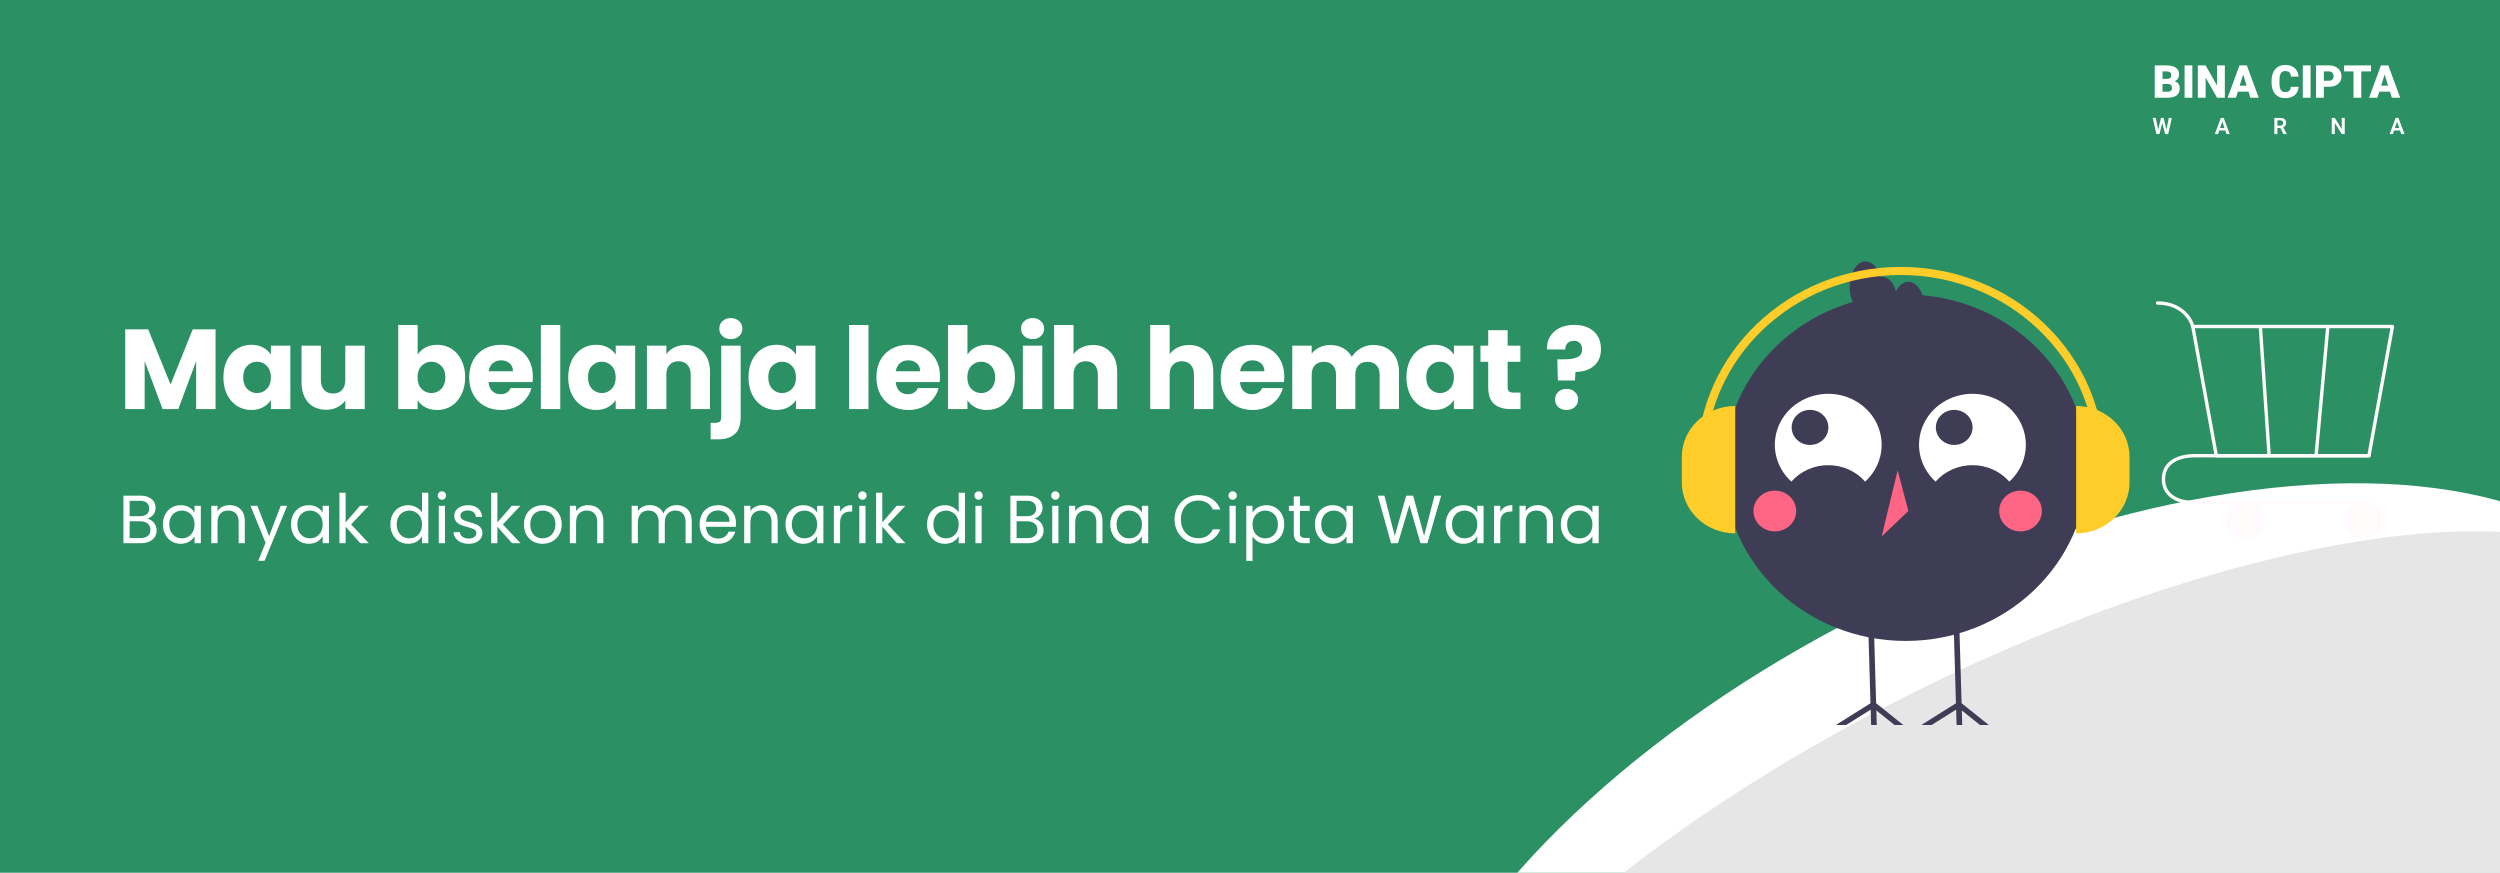
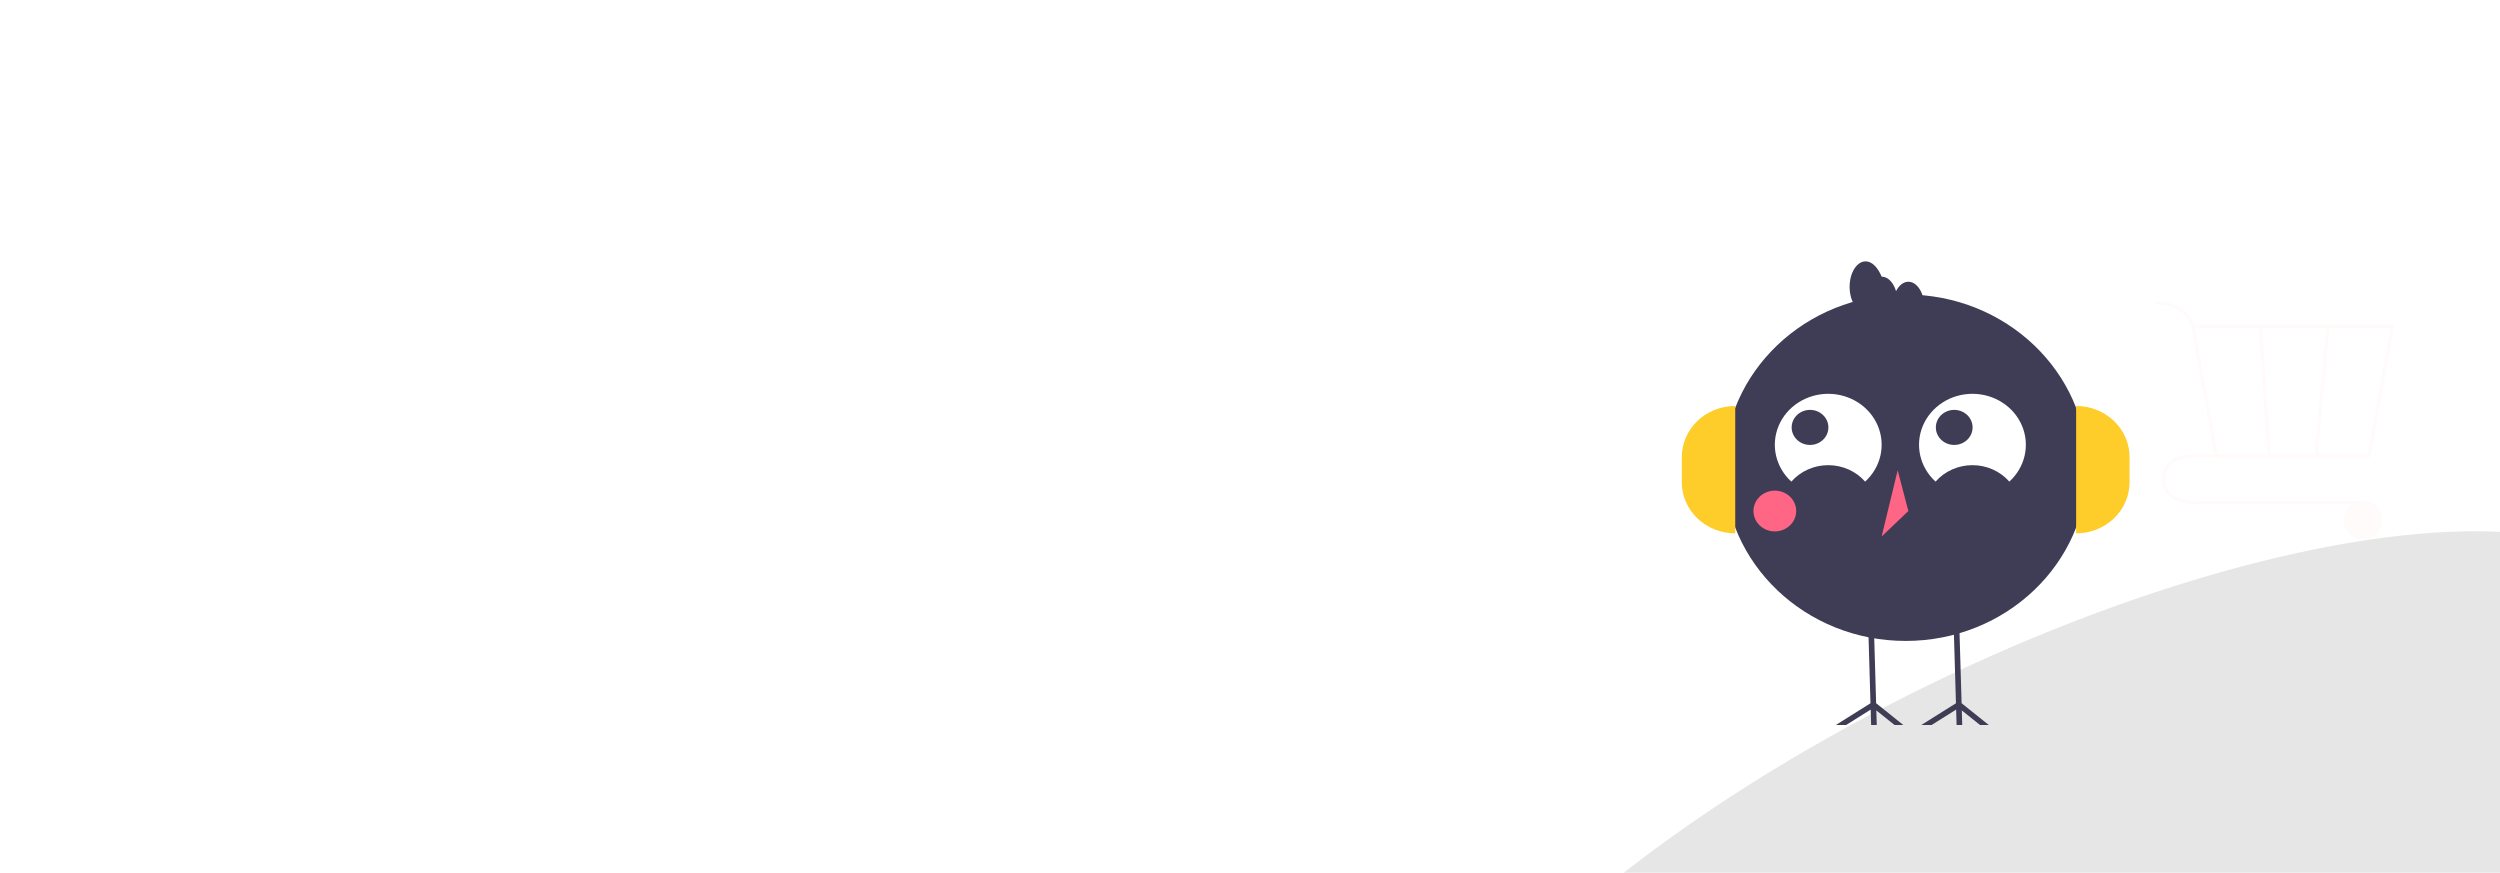
<svg xmlns="http://www.w3.org/2000/svg" width="1100" height="384" viewBox="0 0 1100 384" fill="none">
  <g clip-path="url(#clip0_793_637)">
-     <rect width="1100" height="384" fill="url(#paint0_linear_793_637)" />
    <ellipse cx="894.658" cy="405" rx="304.98" ry="153.879" transform="rotate(154 894.658 405)" fill="white" />
    <ellipse cx="896.117" cy="399.508" rx="304.98" ry="109.013" transform="rotate(154 896.117 399.508)" fill="#E6E6E6" />
    <path d="M94.85 144.9V180H86.3V158.95L78.45 180H71.55L63.65 158.9V180H55.1V144.9H65.2L75.05 169.2L84.8 144.9H94.85ZM98.298 166C98.298 163.133 98.832 160.617 99.898 158.45C100.998 156.283 102.482 154.617 104.348 153.45C106.215 152.283 108.298 151.7 110.598 151.7C112.565 151.7 114.282 152.1 115.748 152.9C117.248 153.7 118.398 154.75 119.198 156.05V152.1H127.748V180H119.198V176.05C118.365 177.35 117.198 178.4 115.698 179.2C114.232 180 112.515 180.4 110.548 180.4C108.282 180.4 106.215 179.817 104.348 178.65C102.482 177.45 100.998 175.767 99.898 173.6C98.832 171.4 98.298 168.867 98.298 166ZM119.198 166.05C119.198 163.917 118.598 162.233 117.398 161C116.232 159.767 114.798 159.15 113.098 159.15C111.398 159.15 109.948 159.767 108.748 161C107.582 162.2 106.998 163.867 106.998 166C106.998 168.133 107.582 169.833 108.748 171.1C109.948 172.333 111.398 172.95 113.098 172.95C114.798 172.95 116.232 172.333 117.398 171.1C118.598 169.867 119.198 168.183 119.198 166.05ZM160.484 152.1V180H151.934V176.2C151.067 177.433 149.884 178.433 148.384 179.2C146.917 179.933 145.284 180.3 143.484 180.3C141.351 180.3 139.467 179.833 137.834 178.9C136.201 177.933 134.934 176.55 134.034 174.75C133.134 172.95 132.684 170.833 132.684 168.4V152.1H141.184V167.25C141.184 169.117 141.667 170.567 142.634 171.6C143.601 172.633 144.901 173.15 146.534 173.15C148.201 173.15 149.517 172.633 150.484 171.6C151.451 170.567 151.934 169.117 151.934 167.25V152.1H160.484ZM183.771 156.05C184.571 154.75 185.721 153.7 187.221 152.9C188.721 152.1 190.438 151.7 192.371 151.7C194.671 151.7 196.754 152.283 198.621 153.45C200.488 154.617 201.954 156.283 203.021 158.45C204.121 160.617 204.671 163.133 204.671 166C204.671 168.867 204.121 171.4 203.021 173.6C201.954 175.767 200.488 177.45 198.621 178.65C196.754 179.817 194.671 180.4 192.371 180.4C190.404 180.4 188.688 180.017 187.221 179.25C185.754 178.45 184.604 177.4 183.771 176.1V180H175.221V143H183.771V156.05ZM195.971 166C195.971 163.867 195.371 162.2 194.171 161C193.004 159.767 191.554 159.15 189.821 159.15C188.121 159.15 186.671 159.767 185.471 161C184.304 162.233 183.721 163.917 183.721 166.05C183.721 168.183 184.304 169.867 185.471 171.1C186.671 172.333 188.121 172.95 189.821 172.95C191.521 172.95 192.971 172.333 194.171 171.1C195.371 169.833 195.971 168.133 195.971 166ZM234.457 165.6C234.457 166.4 234.407 167.233 234.307 168.1H214.957C215.09 169.833 215.64 171.167 216.607 172.1C217.607 173 218.823 173.45 220.257 173.45C222.39 173.45 223.873 172.55 224.707 170.75H233.807C233.34 172.583 232.49 174.233 231.257 175.7C230.057 177.167 228.54 178.317 226.707 179.15C224.873 179.983 222.823 180.4 220.557 180.4C217.823 180.4 215.39 179.817 213.257 178.65C211.123 177.483 209.457 175.817 208.257 173.65C207.057 171.483 206.457 168.95 206.457 166.05C206.457 163.15 207.04 160.617 208.207 158.45C209.407 156.283 211.073 154.617 213.207 153.45C215.34 152.283 217.79 151.7 220.557 151.7C223.257 151.7 225.657 152.267 227.757 153.4C229.857 154.533 231.49 156.15 232.657 158.25C233.857 160.35 234.457 162.8 234.457 165.6ZM225.707 163.35C225.707 161.883 225.207 160.717 224.207 159.85C223.207 158.983 221.957 158.55 220.457 158.55C219.023 158.55 217.807 158.967 216.807 159.8C215.84 160.633 215.24 161.817 215.007 163.35H225.707ZM246.517 143V180H237.967V143H246.517ZM250.013 166C250.013 163.133 250.547 160.617 251.613 158.45C252.713 156.283 254.197 154.617 256.063 153.45C257.93 152.283 260.013 151.7 262.313 151.7C264.28 151.7 265.997 152.1 267.463 152.9C268.963 153.7 270.113 154.75 270.913 156.05V152.1H279.463V180H270.913V176.05C270.08 177.35 268.913 178.4 267.413 179.2C265.947 180 264.23 180.4 262.263 180.4C259.997 180.4 257.93 179.817 256.063 178.65C254.197 177.45 252.713 175.767 251.613 173.6C250.547 171.4 250.013 168.867 250.013 166ZM270.913 166.05C270.913 163.917 270.313 162.233 269.113 161C267.947 159.767 266.513 159.15 264.813 159.15C263.113 159.15 261.663 159.767 260.463 161C259.297 162.2 258.713 163.867 258.713 166C258.713 168.133 259.297 169.833 260.463 171.1C261.663 172.333 263.113 172.95 264.813 172.95C266.513 172.95 267.947 172.333 269.113 171.1C270.313 169.867 270.913 168.183 270.913 166.05ZM301.649 151.8C304.915 151.8 307.515 152.867 309.449 155C311.415 157.1 312.399 160 312.399 163.7V180H303.899V164.85C303.899 162.983 303.415 161.533 302.449 160.5C301.482 159.467 300.182 158.95 298.549 158.95C296.915 158.95 295.615 159.467 294.649 160.5C293.682 161.533 293.199 162.983 293.199 164.85V180H284.649V152.1H293.199V155.8C294.065 154.567 295.232 153.6 296.699 152.9C298.165 152.167 299.815 151.8 301.649 151.8ZM321.59 149.2C320.09 149.2 318.857 148.767 317.89 147.9C316.957 147 316.49 145.9 316.49 144.6C316.49 143.267 316.957 142.167 317.89 141.3C318.857 140.4 320.09 139.95 321.59 139.95C323.057 139.95 324.257 140.4 325.19 141.3C326.157 142.167 326.64 143.267 326.64 144.6C326.64 145.9 326.157 147 325.19 147.9C324.257 148.767 323.057 149.2 321.59 149.2ZM325.89 183.6C325.89 187.033 325.024 189.5 323.29 191C321.557 192.533 319.14 193.3 316.04 193.3H312.69V186.05H314.74C315.674 186.05 316.34 185.867 316.74 185.5C317.14 185.133 317.34 184.533 317.34 183.7V152.1H325.89V183.6ZM329.338 166C329.338 163.133 329.871 160.617 330.938 158.45C332.038 156.283 333.521 154.617 335.388 153.45C337.254 152.283 339.338 151.7 341.638 151.7C343.604 151.7 345.321 152.1 346.788 152.9C348.288 153.7 349.438 154.75 350.238 156.05V152.1H358.788V180H350.238V176.05C349.404 177.35 348.238 178.4 346.738 179.2C345.271 180 343.554 180.4 341.588 180.4C339.321 180.4 337.254 179.817 335.388 178.65C333.521 177.45 332.038 175.767 330.938 173.6C329.871 171.4 329.338 168.867 329.338 166ZM350.238 166.05C350.238 163.917 349.638 162.233 348.438 161C347.271 159.767 345.838 159.15 344.138 159.15C342.438 159.15 340.988 159.767 339.788 161C338.621 162.2 338.038 163.867 338.038 166C338.038 168.133 338.621 169.833 339.788 171.1C340.988 172.333 342.438 172.95 344.138 172.95C345.838 172.95 347.271 172.333 348.438 171.1C349.638 169.867 350.238 168.183 350.238 166.05ZM382.119 143V180H373.569V143H382.119ZM413.615 165.6C413.615 166.4 413.565 167.233 413.465 168.1H394.115C394.248 169.833 394.798 171.167 395.765 172.1C396.765 173 397.982 173.45 399.415 173.45C401.548 173.45 403.032 172.55 403.865 170.75H412.965C412.498 172.583 411.648 174.233 410.415 175.7C409.215 177.167 407.698 178.317 405.865 179.15C404.032 179.983 401.982 180.4 399.715 180.4C396.982 180.4 394.548 179.817 392.415 178.65C390.282 177.483 388.615 175.817 387.415 173.65C386.215 171.483 385.615 168.95 385.615 166.05C385.615 163.15 386.198 160.617 387.365 158.45C388.565 156.283 390.232 154.617 392.365 153.45C394.498 152.283 396.948 151.7 399.715 151.7C402.415 151.7 404.815 152.267 406.915 153.4C409.015 154.533 410.648 156.15 411.815 158.25C413.015 160.35 413.615 162.8 413.615 165.6ZM404.865 163.35C404.865 161.883 404.365 160.717 403.365 159.85C402.365 158.983 401.115 158.55 399.615 158.55C398.182 158.55 396.965 158.967 395.965 159.8C394.998 160.633 394.398 161.817 394.165 163.35H404.865ZM425.675 156.05C426.475 154.75 427.625 153.7 429.125 152.9C430.625 152.1 432.342 151.7 434.275 151.7C436.575 151.7 438.659 152.283 440.525 153.45C442.392 154.617 443.859 156.283 444.925 158.45C446.025 160.617 446.575 163.133 446.575 166C446.575 168.867 446.025 171.4 444.925 173.6C443.859 175.767 442.392 177.45 440.525 178.65C438.659 179.817 436.575 180.4 434.275 180.4C432.309 180.4 430.592 180.017 429.125 179.25C427.659 178.45 426.509 177.4 425.675 176.1V180H417.125V143H425.675V156.05ZM437.875 166C437.875 163.867 437.275 162.2 436.075 161C434.909 159.767 433.459 159.15 431.725 159.15C430.025 159.15 428.575 159.767 427.375 161C426.209 162.233 425.625 163.917 425.625 166.05C425.625 168.183 426.209 169.867 427.375 171.1C428.575 172.333 430.025 172.95 431.725 172.95C433.425 172.95 434.875 172.333 436.075 171.1C437.275 169.833 437.875 168.133 437.875 166ZM454.361 149.2C452.861 149.2 451.628 148.767 450.661 147.9C449.728 147 449.261 145.9 449.261 144.6C449.261 143.267 449.728 142.167 450.661 141.3C451.628 140.4 452.861 139.95 454.361 139.95C455.828 139.95 457.028 140.4 457.961 141.3C458.928 142.167 459.411 143.267 459.411 144.6C459.411 145.9 458.928 147 457.961 147.9C457.028 148.767 455.828 149.2 454.361 149.2ZM458.611 152.1V180H450.061V152.1H458.611ZM480.957 151.8C484.157 151.8 486.724 152.867 488.657 155C490.59 157.1 491.557 160 491.557 163.7V180H483.057V164.85C483.057 162.983 482.574 161.533 481.607 160.5C480.64 159.467 479.34 158.95 477.707 158.95C476.074 158.95 474.774 159.467 473.807 160.5C472.84 161.533 472.357 162.983 472.357 164.85V180H463.807V143H472.357V155.85C473.224 154.617 474.407 153.633 475.907 152.9C477.407 152.167 479.09 151.8 480.957 151.8ZM523.244 151.8C526.444 151.8 529.011 152.867 530.944 155C532.877 157.1 533.844 160 533.844 163.7V180H525.344V164.85C525.344 162.983 524.861 161.533 523.894 160.5C522.927 159.467 521.627 158.95 519.994 158.95C518.361 158.95 517.061 159.467 516.094 160.5C515.127 161.533 514.644 162.983 514.644 164.85V180H506.094V143H514.644V155.85C515.511 154.617 516.694 153.633 518.194 152.9C519.694 152.167 521.377 151.8 523.244 151.8ZM565.086 165.6C565.086 166.4 565.036 167.233 564.936 168.1H545.586C545.719 169.833 546.269 171.167 547.236 172.1C548.236 173 549.452 173.45 550.886 173.45C553.019 173.45 554.502 172.55 555.336 170.75H564.436C563.969 172.583 563.119 174.233 561.886 175.7C560.686 177.167 559.169 178.317 557.336 179.15C555.502 179.983 553.452 180.4 551.186 180.4C548.452 180.4 546.019 179.817 543.886 178.65C541.752 177.483 540.086 175.817 538.886 173.65C537.686 171.483 537.086 168.95 537.086 166.05C537.086 163.15 537.669 160.617 538.836 158.45C540.036 156.283 541.702 154.617 543.836 153.45C545.969 152.283 548.419 151.7 551.186 151.7C553.886 151.7 556.286 152.267 558.386 153.4C560.486 154.533 562.119 156.15 563.286 158.25C564.486 160.35 565.086 162.8 565.086 165.6ZM556.336 163.35C556.336 161.883 555.836 160.717 554.836 159.85C553.836 158.983 552.586 158.55 551.086 158.55C549.652 158.55 548.436 158.967 547.436 159.8C546.469 160.633 545.869 161.817 545.636 163.35H556.336ZM604.196 151.8C607.663 151.8 610.413 152.85 612.446 154.95C614.513 157.05 615.546 159.967 615.546 163.7V180H607.046V164.85C607.046 163.05 606.563 161.667 605.596 160.7C604.663 159.7 603.363 159.2 601.696 159.2C600.029 159.2 598.713 159.7 597.746 160.7C596.813 161.667 596.346 163.05 596.346 164.85V180H587.846V164.85C587.846 163.05 587.363 161.667 586.396 160.7C585.463 159.7 584.163 159.2 582.496 159.2C580.829 159.2 579.513 159.7 578.546 160.7C577.613 161.667 577.146 163.05 577.146 164.85V180H568.596V152.1H577.146V155.6C578.013 154.433 579.146 153.517 580.546 152.85C581.946 152.15 583.529 151.8 585.296 151.8C587.396 151.8 589.263 152.25 590.896 153.15C592.563 154.05 593.863 155.333 594.796 157C595.763 155.467 597.079 154.217 598.746 153.25C600.413 152.283 602.229 151.8 604.196 151.8ZM618.826 166C618.826 163.133 619.359 160.617 620.426 158.45C621.526 156.283 623.009 154.617 624.876 153.45C626.742 152.283 628.826 151.7 631.126 151.7C633.092 151.7 634.809 152.1 636.276 152.9C637.776 153.7 638.926 154.75 639.726 156.05V152.1H648.276V180H639.726V176.05C638.892 177.35 637.726 178.4 636.226 179.2C634.759 180 633.042 180.4 631.076 180.4C628.809 180.4 626.742 179.817 624.876 178.65C623.009 177.45 621.526 175.767 620.426 173.6C619.359 171.4 618.826 168.867 618.826 166ZM639.726 166.05C639.726 163.917 639.126 162.233 637.926 161C636.759 159.767 635.326 159.15 633.626 159.15C631.926 159.15 630.476 159.767 629.276 161C628.109 162.2 627.526 163.867 627.526 166C627.526 168.133 628.109 169.833 629.276 171.1C630.476 172.333 631.926 172.95 633.626 172.95C635.326 172.95 636.759 172.333 637.926 171.1C639.126 169.867 639.726 168.183 639.726 166.05ZM669.011 172.75V180H664.661C661.561 180 659.145 179.25 657.411 177.75C655.678 176.217 654.811 173.733 654.811 170.3V159.2H651.411V152.1H654.811V145.3H663.361V152.1H668.961V159.2H663.361V170.4C663.361 171.233 663.561 171.833 663.961 172.2C664.361 172.567 665.028 172.75 665.961 172.75H669.011ZM692.62 142.95C696.186 142.95 699.036 143.883 701.17 145.75C703.336 147.617 704.42 150.25 704.42 153.65C704.42 156.783 703.386 159.233 701.32 161C699.286 162.733 696.586 163.617 693.22 163.65L692.97 167.4H685.47L685.22 158.1H688.22C690.786 158.1 692.736 157.783 694.07 157.15C695.436 156.517 696.12 155.367 696.12 153.7C696.12 152.533 695.803 151.617 695.17 150.95C694.536 150.283 693.653 149.95 692.52 149.95C691.32 149.95 690.386 150.3 689.72 151C689.053 151.667 688.72 152.583 688.72 153.75H680.67C680.603 151.717 681.02 149.883 681.92 148.25C682.853 146.617 684.22 145.333 686.02 144.4C687.853 143.433 690.053 142.95 692.62 142.95ZM689.32 180.4C687.82 180.4 686.586 179.967 685.62 179.1C684.686 178.2 684.22 177.1 684.22 175.8C684.22 174.467 684.686 173.35 685.62 172.45C686.586 171.55 687.82 171.1 689.32 171.1C690.786 171.1 691.986 171.55 692.92 172.45C693.886 173.35 694.37 174.467 694.37 175.8C694.37 177.1 693.886 178.2 692.92 179.1C691.986 179.967 690.786 180.4 689.32 180.4Z" fill="white" />
    <path d="M64.78 228.23C65.54 228.35 66.23 228.66 66.85 229.16C67.49 229.66 67.99 230.28 68.35 231.02C68.73 231.76 68.92 232.55 68.92 233.39C68.92 234.45 68.65 235.41 68.11 236.27C67.57 237.11 66.78 237.78 65.74 238.28C64.72 238.76 63.51 239 62.11 239H54.31V218.09H61.81C63.23 218.09 64.44 218.33 65.44 218.81C66.44 219.27 67.19 219.9 67.69 220.7C68.19 221.5 68.44 222.4 68.44 223.4C68.44 224.64 68.1 225.67 67.42 226.49C66.76 227.29 65.88 227.87 64.78 228.23ZM57.04 227.12H61.63C62.91 227.12 63.9 226.82 64.6 226.22C65.3 225.62 65.65 224.79 65.65 223.73C65.65 222.67 65.3 221.84 64.6 221.24C63.9 220.64 62.89 220.34 61.57 220.34H57.04V227.12ZM61.87 236.75C63.23 236.75 64.29 236.43 65.05 235.79C65.81 235.15 66.19 234.26 66.19 233.12C66.19 231.96 65.79 231.05 64.99 230.39C64.19 229.71 63.12 229.37 61.78 229.37H57.04V236.75H61.87ZM71.688 230.72C71.688 229.04 72.028 227.57 72.708 226.31C73.388 225.03 74.318 224.04 75.498 223.34C76.698 222.64 78.028 222.29 79.488 222.29C80.928 222.29 82.178 222.6 83.238 223.22C84.298 223.84 85.088 224.62 85.608 225.56V222.56H88.368V239H85.608V235.94C85.068 236.9 84.258 237.7 83.178 238.34C82.118 238.96 80.878 239.27 79.458 239.27C77.998 239.27 76.678 238.91 75.498 238.19C74.318 237.47 73.388 236.46 72.708 235.16C72.028 233.86 71.688 232.38 71.688 230.72ZM85.608 230.75C85.608 229.51 85.358 228.43 84.858 227.51C84.358 226.59 83.678 225.89 82.818 225.41C81.978 224.91 81.048 224.66 80.028 224.66C79.008 224.66 78.078 224.9 77.238 225.38C76.398 225.86 75.728 226.56 75.228 227.48C74.728 228.4 74.478 229.48 74.478 230.72C74.478 231.98 74.728 233.08 75.228 234.02C75.728 234.94 76.398 235.65 77.238 236.15C78.078 236.63 79.008 236.87 80.028 236.87C81.048 236.87 81.978 236.63 82.818 236.15C83.678 235.65 84.358 234.94 84.858 234.02C85.358 233.08 85.608 231.99 85.608 230.75ZM100.992 222.26C102.992 222.26 104.612 222.87 105.852 224.09C107.092 225.29 107.712 227.03 107.712 229.31V239H105.012V229.7C105.012 228.06 104.602 226.81 103.782 225.95C102.962 225.07 101.842 224.63 100.422 224.63C98.982 224.63 97.832 225.08 96.972 225.98C96.132 226.88 95.712 228.19 95.712 229.91V239H92.982V222.56H95.712V224.9C96.252 224.06 96.982 223.41 97.902 222.95C98.842 222.49 99.872 222.26 100.992 222.26ZM126.331 222.56L116.431 246.74H113.611L116.851 238.82L110.221 222.56H113.251L118.411 235.88L123.511 222.56H126.331ZM128.056 230.72C128.056 229.04 128.396 227.57 129.076 226.31C129.756 225.03 130.686 224.04 131.866 223.34C133.066 222.64 134.396 222.29 135.856 222.29C137.296 222.29 138.546 222.6 139.606 223.22C140.666 223.84 141.456 224.62 141.976 225.56V222.56H144.736V239H141.976V235.94C141.436 236.9 140.626 237.7 139.546 238.34C138.486 238.96 137.246 239.27 135.826 239.27C134.366 239.27 133.046 238.91 131.866 238.19C130.686 237.47 129.756 236.46 129.076 235.16C128.396 233.86 128.056 232.38 128.056 230.72ZM141.976 230.75C141.976 229.51 141.726 228.43 141.226 227.51C140.726 226.59 140.046 225.89 139.186 225.41C138.346 224.91 137.416 224.66 136.396 224.66C135.376 224.66 134.446 224.9 133.606 225.38C132.766 225.86 132.096 226.56 131.596 227.48C131.096 228.4 130.846 229.48 130.846 230.72C130.846 231.98 131.096 233.08 131.596 234.02C132.096 234.94 132.766 235.65 133.606 236.15C134.446 236.63 135.376 236.87 136.396 236.87C137.416 236.87 138.346 236.63 139.186 236.15C140.046 235.65 140.726 234.94 141.226 234.02C141.726 233.08 141.976 231.99 141.976 230.75ZM158.529 239L152.079 231.74V239H149.349V216.8H152.079V229.85L158.409 222.56H162.219L154.479 230.75L162.249 239H158.529ZM171.767 230.72C171.767 229.04 172.107 227.57 172.787 226.31C173.467 225.03 174.397 224.04 175.577 223.34C176.777 222.64 178.117 222.29 179.597 222.29C180.877 222.29 182.067 222.59 183.167 223.19C184.267 223.77 185.107 224.54 185.687 225.5V216.8H188.447V239H185.687V235.91C185.147 236.89 184.347 237.7 183.287 238.34C182.227 238.96 180.987 239.27 179.567 239.27C178.107 239.27 176.777 238.91 175.577 238.19C174.397 237.47 173.467 236.46 172.787 235.16C172.107 233.86 171.767 232.38 171.767 230.72ZM185.687 230.75C185.687 229.51 185.437 228.43 184.937 227.51C184.437 226.59 183.757 225.89 182.897 225.41C182.057 224.91 181.127 224.66 180.107 224.66C179.087 224.66 178.157 224.9 177.317 225.38C176.477 225.86 175.807 226.56 175.307 227.48C174.807 228.4 174.557 229.48 174.557 230.72C174.557 231.98 174.807 233.08 175.307 234.02C175.807 234.94 176.477 235.65 177.317 236.15C178.157 236.63 179.087 236.87 180.107 236.87C181.127 236.87 182.057 236.63 182.897 236.15C183.757 235.65 184.437 234.94 184.937 234.02C185.437 233.08 185.687 231.99 185.687 230.75ZM194.47 219.89C193.95 219.89 193.51 219.71 193.15 219.35C192.79 218.99 192.61 218.55 192.61 218.03C192.61 217.51 192.79 217.07 193.15 216.71C193.51 216.35 193.95 216.17 194.47 216.17C194.97 216.17 195.39 216.35 195.73 216.71C196.09 217.07 196.27 217.51 196.27 218.03C196.27 218.55 196.09 218.99 195.73 219.35C195.39 219.71 194.97 219.89 194.47 219.89ZM195.79 222.56V239H193.06V222.56H195.79ZM206.263 239.27C205.003 239.27 203.873 239.06 202.873 238.64C201.873 238.2 201.083 237.6 200.503 236.84C199.923 236.06 199.603 235.17 199.543 234.17H202.363C202.443 234.99 202.823 235.66 203.503 236.18C204.203 236.7 205.113 236.96 206.233 236.96C207.273 236.96 208.093 236.73 208.693 236.27C209.293 235.81 209.593 235.23 209.593 234.53C209.593 233.81 209.273 233.28 208.633 232.94C207.993 232.58 207.003 232.23 205.663 231.89C204.443 231.57 203.443 231.25 202.663 230.93C201.903 230.59 201.243 230.1 200.683 229.46C200.143 228.8 199.873 227.94 199.873 226.88C199.873 226.04 200.123 225.27 200.623 224.57C201.123 223.87 201.833 223.32 202.753 222.92C203.673 222.5 204.723 222.29 205.903 222.29C207.723 222.29 209.193 222.75 210.313 223.67C211.433 224.59 212.033 225.85 212.113 227.45H209.383C209.323 226.59 208.973 225.9 208.333 225.38C207.713 224.86 206.873 224.6 205.813 224.6C204.833 224.6 204.053 224.81 203.473 225.23C202.893 225.65 202.603 226.2 202.603 226.88C202.603 227.42 202.773 227.87 203.113 228.23C203.473 228.57 203.913 228.85 204.433 229.07C204.973 229.27 205.713 229.5 206.653 229.76C207.833 230.08 208.793 230.4 209.533 230.72C210.273 231.02 210.903 231.48 211.423 232.1C211.963 232.72 212.243 233.53 212.263 234.53C212.263 235.43 212.013 236.24 211.513 236.96C211.013 237.68 210.303 238.25 209.383 238.67C208.483 239.07 207.443 239.27 206.263 239.27ZM225.297 239L218.847 231.74V239H216.117V216.8H218.847V229.85L225.177 222.56H228.987L221.247 230.75L229.017 239H225.297ZM238.726 239.27C237.186 239.27 235.786 238.92 234.526 238.22C233.286 237.52 232.306 236.53 231.586 235.25C230.886 233.95 230.536 232.45 230.536 230.75C230.536 229.07 230.896 227.59 231.616 226.31C232.356 225.01 233.356 224.02 234.616 223.34C235.876 222.64 237.286 222.29 238.846 222.29C240.406 222.29 241.816 222.64 243.076 223.34C244.336 224.02 245.326 225 246.046 226.28C246.786 227.56 247.156 229.05 247.156 230.75C247.156 232.45 246.776 233.95 246.016 235.25C245.276 236.53 244.266 237.52 242.986 238.22C241.706 238.92 240.286 239.27 238.726 239.27ZM238.726 236.87C239.706 236.87 240.626 236.64 241.486 236.18C242.346 235.72 243.036 235.03 243.556 234.11C244.096 233.19 244.366 232.07 244.366 230.75C244.366 229.43 244.106 228.31 243.586 227.39C243.066 226.47 242.386 225.79 241.546 225.35C240.706 224.89 239.796 224.66 238.816 224.66C237.816 224.66 236.896 224.89 236.056 225.35C235.236 225.79 234.576 226.47 234.076 227.39C233.576 228.31 233.326 229.43 233.326 230.75C233.326 232.09 233.566 233.22 234.046 234.14C234.546 235.06 235.206 235.75 236.026 236.21C236.846 236.65 237.746 236.87 238.726 236.87ZM258.756 222.26C260.756 222.26 262.376 222.87 263.616 224.09C264.856 225.29 265.476 227.03 265.476 229.31V239H262.776V229.7C262.776 228.06 262.366 226.81 261.546 225.95C260.726 225.07 259.606 224.63 258.186 224.63C256.746 224.63 255.596 225.08 254.736 225.98C253.896 226.88 253.476 228.19 253.476 229.91V239H250.746V222.56H253.476V224.9C254.016 224.06 254.746 223.41 255.666 222.95C256.606 222.49 257.636 222.26 258.756 222.26ZM297.703 222.26C298.983 222.26 300.123 222.53 301.123 223.07C302.123 223.59 302.913 224.38 303.493 225.44C304.073 226.5 304.363 227.79 304.363 229.31V239H301.663V229.7C301.663 228.06 301.253 226.81 300.433 225.95C299.633 225.07 298.543 224.63 297.163 224.63C295.743 224.63 294.613 225.09 293.773 226.01C292.933 226.91 292.513 228.22 292.513 229.94V239H289.813V229.7C289.813 228.06 289.403 226.81 288.583 225.95C287.783 225.07 286.693 224.63 285.313 224.63C283.893 224.63 282.763 225.09 281.923 226.01C281.083 226.91 280.663 228.22 280.663 229.94V239H277.933V222.56H280.663V224.93C281.203 224.07 281.923 223.41 282.823 222.95C283.743 222.49 284.753 222.26 285.853 222.26C287.233 222.26 288.453 222.57 289.513 223.19C290.573 223.81 291.363 224.72 291.883 225.92C292.343 224.76 293.103 223.86 294.163 223.22C295.223 222.58 296.403 222.26 297.703 222.26ZM323.841 230.15C323.841 230.67 323.811 231.22 323.751 231.8H310.611C310.711 233.42 311.261 234.69 312.261 235.61C313.281 236.51 314.511 236.96 315.951 236.96C317.131 236.96 318.111 236.69 318.891 236.15C319.691 235.59 320.251 234.85 320.571 233.93H323.511C323.071 235.51 322.191 236.8 320.871 237.8C319.551 238.78 317.911 239.27 315.951 239.27C314.391 239.27 312.991 238.92 311.751 238.22C310.531 237.52 309.571 236.53 308.871 235.25C308.171 233.95 307.821 232.45 307.821 230.75C307.821 229.05 308.161 227.56 308.841 226.28C309.521 225 310.471 224.02 311.691 223.34C312.931 222.64 314.351 222.29 315.951 222.29C317.511 222.29 318.891 222.63 320.091 223.31C321.291 223.99 322.211 224.93 322.851 226.13C323.511 227.31 323.841 228.65 323.841 230.15ZM321.021 229.58C321.021 228.54 320.791 227.65 320.331 226.91C319.871 226.15 319.241 225.58 318.441 225.2C317.661 224.8 316.791 224.6 315.831 224.6C314.451 224.6 313.271 225.04 312.291 225.92C311.331 226.8 310.781 228.02 310.641 229.58H321.021ZM335.455 222.26C337.455 222.26 339.075 222.87 340.315 224.09C341.555 225.29 342.175 227.03 342.175 229.31V239H339.475V229.7C339.475 228.06 339.065 226.81 338.245 225.95C337.425 225.07 336.305 224.63 334.885 224.63C333.445 224.63 332.295 225.08 331.435 225.98C330.595 226.88 330.175 228.19 330.175 229.91V239H327.445V222.56H330.175V224.9C330.715 224.06 331.445 223.41 332.365 222.95C333.305 222.49 334.335 222.26 335.455 222.26ZM345.614 230.72C345.614 229.04 345.954 227.57 346.634 226.31C347.314 225.03 348.244 224.04 349.424 223.34C350.624 222.64 351.954 222.29 353.414 222.29C354.854 222.29 356.104 222.6 357.164 223.22C358.224 223.84 359.014 224.62 359.534 225.56V222.56H362.294V239H359.534V235.94C358.994 236.9 358.184 237.7 357.104 238.34C356.044 238.96 354.804 239.27 353.384 239.27C351.924 239.27 350.604 238.91 349.424 238.19C348.244 237.47 347.314 236.46 346.634 235.16C345.954 233.86 345.614 232.38 345.614 230.72ZM359.534 230.75C359.534 229.51 359.284 228.43 358.784 227.51C358.284 226.59 357.604 225.89 356.744 225.41C355.904 224.91 354.974 224.66 353.954 224.66C352.934 224.66 352.004 224.9 351.164 225.38C350.324 225.86 349.654 226.56 349.154 227.48C348.654 228.4 348.404 229.48 348.404 230.72C348.404 231.98 348.654 233.08 349.154 234.02C349.654 234.94 350.324 235.65 351.164 236.15C352.004 236.63 352.934 236.87 353.954 236.87C354.974 236.87 355.904 236.63 356.744 236.15C357.604 235.65 358.284 234.94 358.784 234.02C359.284 233.08 359.534 231.99 359.534 230.75ZM369.638 225.23C370.118 224.29 370.798 223.56 371.678 223.04C372.578 222.52 373.668 222.26 374.948 222.26V225.08H374.228C371.168 225.08 369.638 226.74 369.638 230.06V239H366.908V222.56H369.638V225.23ZM379.509 219.89C378.989 219.89 378.549 219.71 378.189 219.35C377.829 218.99 377.649 218.55 377.649 218.03C377.649 217.51 377.829 217.07 378.189 216.71C378.549 216.35 378.989 216.17 379.509 216.17C380.009 216.17 380.429 216.35 380.769 216.71C381.129 217.07 381.309 217.51 381.309 218.03C381.309 218.55 381.129 218.99 380.769 219.35C380.429 219.71 380.009 219.89 379.509 219.89ZM380.829 222.56V239H378.099V222.56H380.829ZM394.662 239L388.212 231.74V239H385.482V216.8H388.212V229.85L394.542 222.56H398.352L390.612 230.75L398.382 239H394.662ZM407.899 230.72C407.899 229.04 408.239 227.57 408.919 226.31C409.599 225.03 410.529 224.04 411.709 223.34C412.909 222.64 414.249 222.29 415.729 222.29C417.009 222.29 418.199 222.59 419.299 223.19C420.399 223.77 421.239 224.54 421.819 225.5V216.8H424.579V239H421.819V235.91C421.279 236.89 420.479 237.7 419.419 238.34C418.359 238.96 417.119 239.27 415.699 239.27C414.239 239.27 412.909 238.91 411.709 238.19C410.529 237.47 409.599 236.46 408.919 235.16C408.239 233.86 407.899 232.38 407.899 230.72ZM421.819 230.75C421.819 229.51 421.569 228.43 421.069 227.51C420.569 226.59 419.889 225.89 419.029 225.41C418.189 224.91 417.259 224.66 416.239 224.66C415.219 224.66 414.289 224.9 413.449 225.38C412.609 225.86 411.939 226.56 411.439 227.48C410.939 228.4 410.689 229.48 410.689 230.72C410.689 231.98 410.939 233.08 411.439 234.02C411.939 234.94 412.609 235.65 413.449 236.15C414.289 236.63 415.219 236.87 416.239 236.87C417.259 236.87 418.189 236.63 419.029 236.15C419.889 235.65 420.569 234.94 421.069 234.02C421.569 233.08 421.819 231.99 421.819 230.75ZM430.603 219.89C430.083 219.89 429.643 219.71 429.283 219.35C428.923 218.99 428.743 218.55 428.743 218.03C428.743 217.51 428.923 217.07 429.283 216.71C429.643 216.35 430.083 216.17 430.603 216.17C431.103 216.17 431.523 216.35 431.863 216.71C432.223 217.07 432.403 217.51 432.403 218.03C432.403 218.55 432.223 218.99 431.863 219.35C431.523 219.71 431.103 219.89 430.603 219.89ZM431.923 222.56V239H429.193V222.56H431.923ZM455.044 228.23C455.804 228.35 456.494 228.66 457.114 229.16C457.754 229.66 458.254 230.28 458.614 231.02C458.994 231.76 459.184 232.55 459.184 233.39C459.184 234.45 458.914 235.41 458.374 236.27C457.834 237.11 457.044 237.78 456.004 238.28C454.984 238.76 453.774 239 452.374 239H444.574V218.09H452.074C453.494 218.09 454.704 218.33 455.704 218.81C456.704 219.27 457.454 219.9 457.954 220.7C458.454 221.5 458.704 222.4 458.704 223.4C458.704 224.64 458.364 225.67 457.684 226.49C457.024 227.29 456.144 227.87 455.044 228.23ZM447.304 227.12H451.894C453.174 227.12 454.164 226.82 454.864 226.22C455.564 225.62 455.914 224.79 455.914 223.73C455.914 222.67 455.564 221.84 454.864 221.24C454.164 220.64 453.154 220.34 451.834 220.34H447.304V227.12ZM452.134 236.75C453.494 236.75 454.554 236.43 455.314 235.79C456.074 235.15 456.454 234.26 456.454 233.12C456.454 231.96 456.054 231.05 455.254 230.39C454.454 229.71 453.384 229.37 452.044 229.37H447.304V236.75H452.134ZM464.382 219.89C463.862 219.89 463.422 219.71 463.062 219.35C462.702 218.99 462.522 218.55 462.522 218.03C462.522 217.51 462.702 217.07 463.062 216.71C463.422 216.35 463.862 216.17 464.382 216.17C464.882 216.17 465.302 216.35 465.642 216.71C466.002 217.07 466.182 217.51 466.182 218.03C466.182 218.55 466.002 218.99 465.642 219.35C465.302 219.71 464.882 219.89 464.382 219.89ZM465.702 222.56V239H462.972V222.56H465.702ZM478.365 222.26C480.365 222.26 481.985 222.87 483.225 224.09C484.465 225.29 485.085 227.03 485.085 229.31V239H482.385V229.7C482.385 228.06 481.975 226.81 481.155 225.95C480.335 225.07 479.215 224.63 477.795 224.63C476.355 224.63 475.205 225.08 474.345 225.98C473.505 226.88 473.085 228.19 473.085 229.91V239H470.355V222.56H473.085V224.9C473.625 224.06 474.355 223.41 475.275 222.95C476.215 222.49 477.245 222.26 478.365 222.26ZM488.524 230.72C488.524 229.04 488.864 227.57 489.544 226.31C490.224 225.03 491.154 224.04 492.334 223.34C493.534 222.64 494.864 222.29 496.324 222.29C497.764 222.29 499.014 222.6 500.074 223.22C501.134 223.84 501.924 224.62 502.444 225.56V222.56H505.204V239H502.444V235.94C501.904 236.9 501.094 237.7 500.014 238.34C498.954 238.96 497.714 239.27 496.294 239.27C494.834 239.27 493.514 238.91 492.334 238.19C491.154 237.47 490.224 236.46 489.544 235.16C488.864 233.86 488.524 232.38 488.524 230.72ZM502.444 230.75C502.444 229.51 502.194 228.43 501.694 227.51C501.194 226.59 500.514 225.89 499.654 225.41C498.814 224.91 497.884 224.66 496.864 224.66C495.844 224.66 494.914 224.9 494.074 225.38C493.234 225.86 492.564 226.56 492.064 227.48C491.564 228.4 491.314 229.48 491.314 230.72C491.314 231.98 491.564 233.08 492.064 234.02C492.564 234.94 493.234 235.65 494.074 236.15C494.914 236.63 495.844 236.87 496.864 236.87C497.884 236.87 498.814 236.63 499.654 236.15C500.514 235.65 501.194 234.94 501.694 234.02C502.194 233.08 502.444 231.99 502.444 230.75ZM516.796 228.53C516.796 226.49 517.256 224.66 518.176 223.04C519.096 221.4 520.346 220.12 521.926 219.2C523.526 218.28 525.296 217.82 527.236 217.82C529.516 217.82 531.506 218.37 533.206 219.47C534.906 220.57 536.146 222.13 536.926 224.15H533.656C533.076 222.89 532.236 221.92 531.136 221.24C530.056 220.56 528.756 220.22 527.236 220.22C525.776 220.22 524.466 220.56 523.306 221.24C522.146 221.92 521.236 222.89 520.576 224.15C519.916 225.39 519.586 226.85 519.586 228.53C519.586 230.19 519.916 231.65 520.576 232.91C521.236 234.15 522.146 235.11 523.306 235.79C524.466 236.47 525.776 236.81 527.236 236.81C528.756 236.81 530.056 236.48 531.136 235.82C532.236 235.14 533.076 234.17 533.656 232.91H536.926C536.146 234.91 534.906 236.46 533.206 237.56C531.506 238.64 529.516 239.18 527.236 239.18C525.296 239.18 523.526 238.73 521.926 237.83C520.346 236.91 519.096 235.64 518.176 234.02C517.256 232.4 516.796 230.57 516.796 228.53ZM542.4 219.89C541.88 219.89 541.44 219.71 541.08 219.35C540.72 218.99 540.54 218.55 540.54 218.03C540.54 217.51 540.72 217.07 541.08 216.71C541.44 216.35 541.88 216.17 542.4 216.17C542.9 216.17 543.32 216.35 543.66 216.71C544.02 217.07 544.2 217.51 544.2 218.03C544.2 218.55 544.02 218.99 543.66 219.35C543.32 219.71 542.9 219.89 542.4 219.89ZM543.72 222.56V239H540.99V222.56H543.72ZM551.103 225.59C551.643 224.65 552.443 223.87 553.503 223.25C554.583 222.61 555.833 222.29 557.253 222.29C558.713 222.29 560.033 222.64 561.212 223.34C562.412 224.04 563.353 225.03 564.033 226.31C564.713 227.57 565.053 229.04 565.053 230.72C565.053 232.38 564.713 233.86 564.033 235.16C563.353 236.46 562.412 237.47 561.212 238.19C560.033 238.91 558.713 239.27 557.253 239.27C555.853 239.27 554.613 238.96 553.533 238.34C552.473 237.7 551.663 236.91 551.103 235.97V246.8H548.373V222.56H551.103V225.59ZM562.263 230.72C562.263 229.48 562.013 228.4 561.513 227.48C561.013 226.56 560.333 225.86 559.473 225.38C558.633 224.9 557.703 224.66 556.683 224.66C555.683 224.66 554.753 224.91 553.893 225.41C553.053 225.89 552.373 226.6 551.853 227.54C551.353 228.46 551.103 229.53 551.103 230.75C551.103 231.99 551.353 233.08 551.853 234.02C552.373 234.94 553.053 235.65 553.893 236.15C554.753 236.63 555.683 236.87 556.683 236.87C557.703 236.87 558.633 236.63 559.473 236.15C560.333 235.65 561.013 234.94 561.513 234.02C562.013 233.08 562.263 231.98 562.263 230.72ZM571.976 224.81V234.5C571.976 235.3 572.146 235.87 572.486 236.21C572.826 236.53 573.416 236.69 574.256 236.69H576.266V239H573.806C572.286 239 571.146 238.65 570.386 237.95C569.626 237.25 569.246 236.1 569.246 234.5V224.81H567.116V222.56H569.246V218.42H571.976V222.56H576.266V224.81H571.976ZM578.554 230.72C578.554 229.04 578.894 227.57 579.574 226.31C580.254 225.03 581.184 224.04 582.364 223.34C583.564 222.64 584.894 222.29 586.354 222.29C587.794 222.29 589.044 222.6 590.104 223.22C591.164 223.84 591.954 224.62 592.474 225.56V222.56H595.234V239H592.474V235.94C591.934 236.9 591.124 237.7 590.044 238.34C588.984 238.96 587.744 239.27 586.324 239.27C584.864 239.27 583.544 238.91 582.364 238.19C581.184 237.47 580.254 236.46 579.574 235.16C578.894 233.86 578.554 232.38 578.554 230.72ZM592.474 230.75C592.474 229.51 592.224 228.43 591.724 227.51C591.224 226.59 590.544 225.89 589.684 225.41C588.844 224.91 587.914 224.66 586.894 224.66C585.874 224.66 584.944 224.9 584.104 225.38C583.264 225.86 582.594 226.56 582.094 227.48C581.594 228.4 581.344 229.48 581.344 230.72C581.344 231.98 581.594 233.08 582.094 234.02C582.594 234.94 583.264 235.65 584.104 236.15C584.944 236.63 585.874 236.87 586.894 236.87C587.914 236.87 588.844 236.63 589.684 236.15C590.544 235.65 591.224 234.94 591.724 234.02C592.224 233.08 592.474 231.99 592.474 230.75ZM634.125 218.09L628.065 239H625.005L620.145 222.17L615.105 239L612.075 239.03L606.225 218.09H609.135L613.695 235.82L618.735 218.09H621.795L626.595 235.76L631.185 218.09H634.125ZM636.093 230.72C636.093 229.04 636.433 227.57 637.113 226.31C637.793 225.03 638.723 224.04 639.903 223.34C641.103 222.64 642.433 222.29 643.893 222.29C645.333 222.29 646.583 222.6 647.643 223.22C648.703 223.84 649.493 224.62 650.013 225.56V222.56H652.773V239H650.013V235.94C649.473 236.9 648.663 237.7 647.583 238.34C646.523 238.96 645.283 239.27 643.863 239.27C642.403 239.27 641.083 238.91 639.903 238.19C638.723 237.47 637.793 236.46 637.113 235.16C636.433 233.86 636.093 232.38 636.093 230.72ZM650.013 230.75C650.013 229.51 649.763 228.43 649.263 227.51C648.763 226.59 648.083 225.89 647.223 225.41C646.383 224.91 645.453 224.66 644.433 224.66C643.413 224.66 642.483 224.9 641.643 225.38C640.803 225.86 640.133 226.56 639.633 227.48C639.133 228.4 638.883 229.48 638.883 230.72C638.883 231.98 639.133 233.08 639.633 234.02C640.133 234.94 640.803 235.65 641.643 236.15C642.483 236.63 643.413 236.87 644.433 236.87C645.453 236.87 646.383 236.63 647.223 236.15C648.083 235.65 648.763 234.94 649.263 234.02C649.763 233.08 650.013 231.99 650.013 230.75ZM660.116 225.23C660.596 224.29 661.276 223.56 662.156 223.04C663.056 222.52 664.146 222.26 665.426 222.26V225.08H664.706C661.646 225.08 660.116 226.74 660.116 230.06V239H657.386V222.56H660.116V225.23ZM676.588 222.26C678.588 222.26 680.208 222.87 681.448 224.09C682.688 225.29 683.308 227.03 683.308 229.31V239H680.608V229.7C680.608 228.06 680.198 226.81 679.378 225.95C678.558 225.07 677.438 224.63 676.018 224.63C674.578 224.63 673.428 225.08 672.568 225.98C671.728 226.88 671.308 228.19 671.308 229.91V239H668.578V222.56H671.308V224.9C671.848 224.06 672.578 223.41 673.498 222.95C674.438 222.49 675.468 222.26 676.588 222.26ZM686.747 230.72C686.747 229.04 687.087 227.57 687.767 226.31C688.447 225.03 689.377 224.04 690.557 223.34C691.757 222.64 693.087 222.29 694.547 222.29C695.987 222.29 697.237 222.6 698.297 223.22C699.357 223.84 700.147 224.62 700.667 225.56V222.56H703.427V239H700.667V235.94C700.127 236.9 699.317 237.7 698.237 238.34C697.177 238.96 695.937 239.27 694.517 239.27C693.057 239.27 691.737 238.91 690.557 238.19C689.377 237.47 688.447 236.46 687.767 235.16C687.087 233.86 686.747 232.38 686.747 230.72ZM700.667 230.75C700.667 229.51 700.417 228.43 699.917 227.51C699.417 226.59 698.737 225.89 697.877 225.41C697.037 224.91 696.107 224.66 695.087 224.66C694.067 224.66 693.137 224.9 692.297 225.38C691.457 225.86 690.787 226.56 690.287 227.48C689.787 228.4 689.537 229.48 689.537 230.72C689.537 231.98 689.787 233.08 690.287 234.02C690.787 234.94 691.457 235.65 692.297 236.15C693.137 236.63 694.067 236.87 695.087 236.87C696.107 236.87 697.037 236.63 697.877 236.15C698.737 235.65 699.417 234.94 699.917 234.02C700.417 233.08 700.667 231.99 700.667 230.75Z" fill="white" />
    <path d="M953.885 36.955H950.223L950.203 34.709H953.172C953.706 34.709 954.132 34.65 954.451 34.533C954.77 34.41 955.001 34.23 955.145 33.996C955.294 33.762 955.369 33.469 955.369 33.117C955.369 32.714 955.294 32.388 955.145 32.141C954.995 31.893 954.757 31.714 954.432 31.604C954.113 31.486 953.699 31.428 953.191 31.428H951.512V43H948.084V28.781H953.191C954.07 28.781 954.855 28.863 955.545 29.025C956.235 29.182 956.821 29.422 957.303 29.748C957.791 30.074 958.162 30.484 958.416 30.979C958.67 31.467 958.797 32.043 958.797 32.707C958.797 33.286 958.673 33.83 958.426 34.338C958.178 34.846 957.765 35.259 957.186 35.578C956.613 35.891 955.828 36.053 954.832 36.066L953.885 36.955ZM953.748 43H949.393L950.564 40.363H953.748C954.217 40.363 954.591 40.292 954.871 40.148C955.158 39.999 955.363 39.803 955.486 39.562C955.617 39.315 955.682 39.042 955.682 38.742C955.682 38.378 955.62 38.062 955.496 37.795C955.379 37.528 955.19 37.323 954.93 37.18C954.669 37.03 954.321 36.955 953.885 36.955H951.004L951.023 34.709H954.471L955.271 35.607C956.222 35.568 956.974 35.702 957.527 36.008C958.087 36.314 958.488 36.717 958.729 37.219C958.969 37.72 959.09 38.244 959.09 38.791C959.09 39.722 958.888 40.5 958.484 41.125C958.087 41.75 957.492 42.219 956.697 42.531C955.903 42.844 954.92 43 953.748 43ZM964.637 28.781V43H961.219V28.781H964.637ZM978.924 28.781V43H975.506L970.477 34.152V43H967.049V28.781H970.477L975.506 37.629V28.781H978.924ZM987.293 31.77L983.826 43H980.145L985.369 28.781H987.703L987.293 31.77ZM990.164 43L986.688 31.77L986.238 28.781H988.602L993.855 43H990.164ZM990.027 37.697V40.344H982.732V37.697H990.027ZM1007.97 38.185H1011.38C1011.34 39.175 1011.07 40.047 1010.58 40.803C1010.1 41.558 1009.42 42.147 1008.55 42.57C1007.69 42.987 1006.68 43.195 1005.51 43.195C1004.56 43.195 1003.71 43.036 1002.96 42.717C1002.21 42.398 1001.58 41.939 1001.06 41.34C1000.55 40.741 1000.15 40.015 999.881 39.162C999.614 38.309 999.48 37.349 999.48 36.281V35.51C999.48 34.442 999.62 33.482 999.9 32.629C1000.19 31.77 1000.59 31.04 1001.11 30.441C1001.64 29.836 1002.27 29.374 1003.01 29.055C1003.74 28.736 1004.56 28.576 1005.46 28.576C1006.69 28.576 1007.74 28.797 1008.59 29.24C1009.44 29.683 1010.11 30.292 1010.57 31.066C1011.04 31.835 1011.32 32.71 1011.4 33.693H1007.99C1007.97 33.16 1007.88 32.714 1007.71 32.355C1007.54 31.991 1007.28 31.717 1006.91 31.535C1006.55 31.353 1006.06 31.262 1005.46 31.262C1005.03 31.262 1004.67 31.34 1004.35 31.496C1004.04 31.652 1003.78 31.9 1003.57 32.238C1003.36 32.577 1003.21 33.016 1003.1 33.557C1003.01 34.09 1002.96 34.735 1002.96 35.49V36.281C1002.96 37.036 1003 37.681 1003.09 38.215C1003.18 38.749 1003.33 39.185 1003.53 39.523C1003.74 39.862 1004 40.113 1004.31 40.275C1004.64 40.432 1005.04 40.51 1005.51 40.51C1006.03 40.51 1006.47 40.428 1006.82 40.266C1007.18 40.096 1007.46 39.842 1007.65 39.504C1007.85 39.159 1007.95 38.719 1007.97 38.185ZM1016.65 28.781V43H1013.23V28.781H1016.65ZM1024.73 38.176H1021.2V35.529H1024.73C1025.22 35.529 1025.61 35.448 1025.91 35.285C1026.21 35.122 1026.42 34.898 1026.56 34.611C1026.7 34.318 1026.78 33.99 1026.78 33.625C1026.78 33.234 1026.7 32.873 1026.56 32.541C1026.42 32.209 1026.21 31.942 1025.91 31.74C1025.61 31.532 1025.22 31.428 1024.73 31.428H1022.49V43H1019.06V28.781H1024.73C1025.87 28.781 1026.85 28.99 1027.67 29.406C1028.5 29.823 1029.14 30.396 1029.58 31.125C1030.02 31.848 1030.24 32.675 1030.24 33.605C1030.24 34.523 1030.02 35.324 1029.58 36.008C1029.14 36.691 1028.5 37.225 1027.67 37.609C1026.85 37.987 1025.87 38.176 1024.73 38.176ZM1038.97 28.781V43H1035.54V28.781H1038.97ZM1043.25 28.781V31.428H1031.37V28.781H1043.25ZM1049.54 31.77L1046.07 43H1042.39L1047.62 28.781H1049.95L1049.54 31.77ZM1052.41 43L1048.93 31.77L1048.48 28.781H1050.85L1056.1 43H1052.41ZM1052.27 37.697V40.344H1044.98V37.697H1052.27Z" fill="white" />
    <path d="M949.427 57.638L950.843 51.891H951.609L951.658 53.102L950.145 59H949.334L949.427 57.638ZM948.533 51.891L949.695 57.618V59H948.812L947.2 51.891H948.533ZM953.128 57.594L954.271 51.891H955.608L953.997 59H953.113L953.128 57.594ZM951.976 51.891L953.392 57.657L953.475 59H952.664L951.155 53.097L951.214 51.891H951.976ZM977.97 52.97L975.944 59H974.523L977.179 51.891H978.087L977.97 52.97ZM979.665 59L977.629 52.97L977.506 51.891H978.42L981.09 59H979.665ZM979.572 56.358V57.418H975.758V56.358H979.572ZM1000.72 51.891H1003.31C1003.85 51.891 1004.31 51.972 1004.7 52.135C1005.08 52.297 1005.38 52.538 1005.59 52.857C1005.8 53.176 1005.9 53.569 1005.9 54.034C1005.9 54.402 1005.84 54.721 1005.71 54.991C1005.58 55.261 1005.39 55.488 1005.16 55.67C1004.92 55.852 1004.65 55.995 1004.33 56.1L1003.91 56.315H1001.63L1001.62 55.255H1003.32C1003.6 55.255 1003.83 55.206 1004.01 55.108C1004.19 55.011 1004.33 54.876 1004.42 54.703C1004.51 54.531 1004.56 54.334 1004.56 54.112C1004.56 53.875 1004.52 53.67 1004.42 53.497C1004.33 53.321 1004.19 53.186 1004.01 53.092C1003.82 52.997 1003.59 52.95 1003.31 52.95H1002.07V59H1000.72V51.891ZM1004.74 59L1003.09 55.816L1004.51 55.812L1006.18 58.932V59H1004.74ZM1031.69 51.891V59H1030.35L1027.32 54.068V59H1025.98V51.891H1027.32L1030.36 56.827V51.891H1031.69ZM1054.88 52.97L1052.85 59H1051.43L1054.08 51.891H1054.99L1054.88 52.97ZM1056.57 59L1054.53 52.97L1054.41 51.891H1055.32L1058 59H1056.57ZM1056.48 56.358V57.418H1052.66V56.358H1056.48Z" fill="white" />
    <path d="M838.5 282.011C882.629 282.011 918.403 247.886 918.403 205.791C918.403 163.696 882.629 129.571 838.5 129.571C794.371 129.571 758.598 163.696 758.598 205.791C758.598 247.886 794.371 282.011 838.5 282.011Z" fill="#3F3D56" />
    <path d="M788.197 211.91C790.181 209.643 792.663 207.82 795.467 206.569C798.271 205.319 801.329 204.67 804.425 204.67C807.52 204.67 810.578 205.319 813.382 206.569C816.186 207.82 818.668 209.643 820.652 211.91C824.048 208.817 826.395 204.826 827.39 200.45C828.386 196.074 827.985 191.513 826.239 187.356C824.493 183.2 821.482 179.637 817.594 177.127C813.706 174.618 809.119 173.277 804.425 173.277C799.73 173.277 795.143 174.618 791.255 177.127C787.367 179.637 784.356 183.2 782.61 187.356C780.864 191.513 780.463 196.074 781.459 200.45C782.454 204.826 784.801 208.817 788.197 211.91Z" fill="white" />
    <path d="M851.648 211.91C853.633 209.643 856.115 207.82 858.919 206.569C861.723 205.319 864.78 204.67 867.876 204.67C870.971 204.67 874.029 205.319 876.833 206.569C879.637 207.82 882.119 209.643 884.103 211.91C887.499 208.817 889.846 204.826 890.842 200.45C891.837 196.074 891.436 191.513 889.69 187.356C887.944 183.2 884.933 179.637 881.045 177.127C877.157 174.618 872.57 173.277 867.876 173.277C863.181 173.277 858.594 174.618 854.706 177.127C850.818 179.637 847.807 183.2 846.061 187.356C844.315 191.513 843.914 196.074 844.91 200.45C845.906 204.826 848.253 208.817 851.648 211.91Z" fill="white" />
    <path d="M796.41 195.772C800.875 195.772 804.494 192.32 804.494 188.061C804.494 183.802 800.875 180.349 796.41 180.349C791.946 180.349 788.326 183.802 788.326 188.061C788.326 192.32 791.946 195.772 796.41 195.772Z" fill="#3F3D56" />
    <path d="M859.855 195.772C864.32 195.772 867.94 192.32 867.94 188.061C867.94 183.802 864.32 180.349 859.855 180.349C855.391 180.349 851.771 183.802 851.771 188.061C851.771 192.32 855.391 195.772 859.855 195.772Z" fill="#3F3D56" />
    <path d="M780.924 233.813C786.115 233.813 790.324 229.798 790.324 224.846C790.324 219.894 786.115 215.879 780.924 215.879C775.732 215.879 771.523 219.894 771.523 224.846C771.523 229.798 775.732 233.813 780.924 233.813Z" fill="#FF6584" />
-     <path d="M889.029 233.813C894.221 233.813 898.43 229.798 898.43 224.846C898.43 219.894 894.221 215.879 889.029 215.879C883.838 215.879 879.629 219.894 879.629 224.846C879.629 229.798 883.838 233.813 889.029 233.813Z" fill="#FF6584" />
    <path d="M834.974 206.912L827.924 236.055L839.674 224.846L834.974 206.912Z" fill="#FF6584" />
    <path d="M871.201 319L863.197 312.592L863.383 319H860.897L860.698 312.224L849.891 319H845.367L860.618 309.438L860.027 289.36L859.586 274.196L862.066 274.131L862.513 289.36L863.103 309.42L875.066 319H871.201Z" fill="#3F3D56" />
    <path d="M833.595 319L825.591 312.592L825.777 319H823.298L823.099 312.224L812.292 319H807.768L823.012 309.438L822.422 289.36L821.98 274.196L824.466 274.131L824.913 289.36L825.497 309.42L837.461 319H833.595Z" fill="#3F3D56" />
-     <path d="M839.677 123.967C837.485 123.967 835.55 125.592 834.257 128.087C833.118 124.335 830.723 121.725 827.927 121.725C827.737 121.743 827.548 121.774 827.362 121.816C826.287 117.81 823.789 115 820.876 115C816.983 115 813.826 120.018 813.826 126.209C813.826 132.399 816.983 137.418 820.876 137.418C821.066 137.4 821.255 137.369 821.441 137.327C822.516 141.333 825.014 144.143 827.927 144.143C830.119 144.143 832.053 142.518 833.346 140.023C834.486 143.775 836.881 146.385 839.677 146.385C843.571 146.385 846.727 141.366 846.727 135.176C846.727 128.985 843.571 123.967 839.677 123.967Z" fill="#3F3D56" />
+     <path d="M839.677 123.967C837.485 123.967 835.55 125.592 834.257 128.087C833.118 124.335 830.723 121.725 827.927 121.725C826.287 117.81 823.789 115 820.876 115C816.983 115 813.826 120.018 813.826 126.209C813.826 132.399 816.983 137.418 820.876 137.418C821.066 137.4 821.255 137.369 821.441 137.327C822.516 141.333 825.014 144.143 827.927 144.143C830.119 144.143 832.053 142.518 833.346 140.023C834.486 143.775 836.881 146.385 839.677 146.385C843.571 146.385 846.727 141.366 846.727 135.176C846.727 128.985 843.571 123.967 839.677 123.967Z" fill="#3F3D56" />
    <path d="M763.5 234.675C760.414 234.675 757.358 234.095 754.507 232.968C751.655 231.842 749.065 230.191 746.882 228.109C744.7 226.027 742.969 223.556 741.788 220.836C740.607 218.116 739.999 215.201 739.999 212.257V201.049C739.999 195.103 742.475 189.401 746.882 185.197C751.29 180.993 757.267 178.631 763.5 178.631V234.675Z" fill="#FFCD29" />
    <path d="M913.5 178.631C916.586 178.631 919.642 179.211 922.493 180.338C925.345 181.464 927.935 183.115 930.118 185.197C932.3 187.279 934.031 189.75 935.212 192.47C936.393 195.19 937.001 198.105 937.001 201.049V212.257C937.001 215.201 936.393 218.116 935.212 220.836C934.031 223.556 932.3 226.027 930.118 228.109C927.935 230.191 925.345 231.842 922.493 232.969C919.642 234.095 916.586 234.675 913.5 234.675L913.5 178.631Z" fill="#FFCD29" />
-     <path d="M925.815 202.81H922.086C922.086 157.701 883.615 121.003 836.326 121.003C789.038 121.003 750.567 157.701 750.567 202.81H746.838C746.838 155.74 786.982 117.446 836.326 117.446C885.671 117.446 925.815 155.74 925.815 202.81Z" fill="#FFCD29" />
    <g filter="url(#filter0_d_793_637)">
      <path d="M1037.75 232.667C1042.03 232.667 1045.5 229.197 1045.5 224.917C1045.5 220.637 1042.03 217.167 1037.75 217.167C1033.47 217.167 1030 220.637 1030 224.917C1030 229.197 1033.47 232.667 1037.75 232.667Z" fill="#FFFBFB" stroke="#FFFBFB" stroke-width="1.5" stroke-linecap="round" stroke-linejoin="round" />
-       <path d="M986.084 232.667C990.364 232.667 993.834 229.197 993.834 224.917C993.834 220.637 990.364 217.167 986.084 217.167C981.804 217.167 978.334 220.637 978.334 224.917C978.334 229.197 981.804 232.667 986.084 232.667Z" fill="#FFFBFB" stroke="#FFFBFB" stroke-width="1.5" stroke-linecap="round" stroke-linejoin="round" />
      <path d="M1022.25 139.667H1050.67L1040.33 196.5H1017.08M1022.25 139.667L1017.08 196.5M1022.25 139.667H992.542M1017.08 196.5H996.417M992.542 139.667H962.834L973.167 196.5H996.417M992.542 139.667L996.417 196.5" stroke="#FFFBFB" stroke-width="1.5" stroke-linecap="round" stroke-linejoin="round" />
      <path d="M962.834 139.667C961.973 136.222 957.667 129.333 947.334 129.333" stroke="#FFFBFB" stroke-width="1.5" stroke-linecap="round" stroke-linejoin="round" />
      <path d="M1040.33 196.5H973.166H964.025C954.806 196.5 949.916 200.536 949.916 206.833C949.916 213.13 954.806 217.167 964.025 217.167H1037.75" stroke="#FFFBFB" stroke-width="1.5" stroke-linecap="round" stroke-linejoin="round" />
    </g>
  </g>
  <defs>
    <filter id="filter0_d_793_637" x="935" y="119" width="132" height="132" filterUnits="userSpaceOnUse" color-interpolation-filters="sRGB">
      <feFlood flood-opacity="0" result="BackgroundImageFix" />
      <feColorMatrix in="SourceAlpha" type="matrix" values="0 0 0 0 0 0 0 0 0 0 0 0 0 0 0 0 0 0 127 0" result="hardAlpha" />
      <feOffset dx="2" dy="4" />
      <feGaussianBlur stdDeviation="2" />
      <feColorMatrix type="matrix" values="0 0 0 0 0 0 0 0 0 0 0 0 0 0 0 0 0 0 1 0" />
      <feBlend mode="normal" in2="BackgroundImageFix" result="effect1_dropShadow_793_637" />
      <feBlend mode="normal" in="SourceGraphic" in2="effect1_dropShadow_793_637" result="shape" />
    </filter>
    <linearGradient id="paint0_linear_793_637" x1="550" y1="0" x2="550" y2="384" gradientUnits="userSpaceOnUse">
      <stop offset="0.784" stop-color="#2B9165" />
    </linearGradient>
    <clipPath id="clip0_793_637">
      <rect width="1100" height="384" fill="white" />
    </clipPath>
  </defs>
</svg>